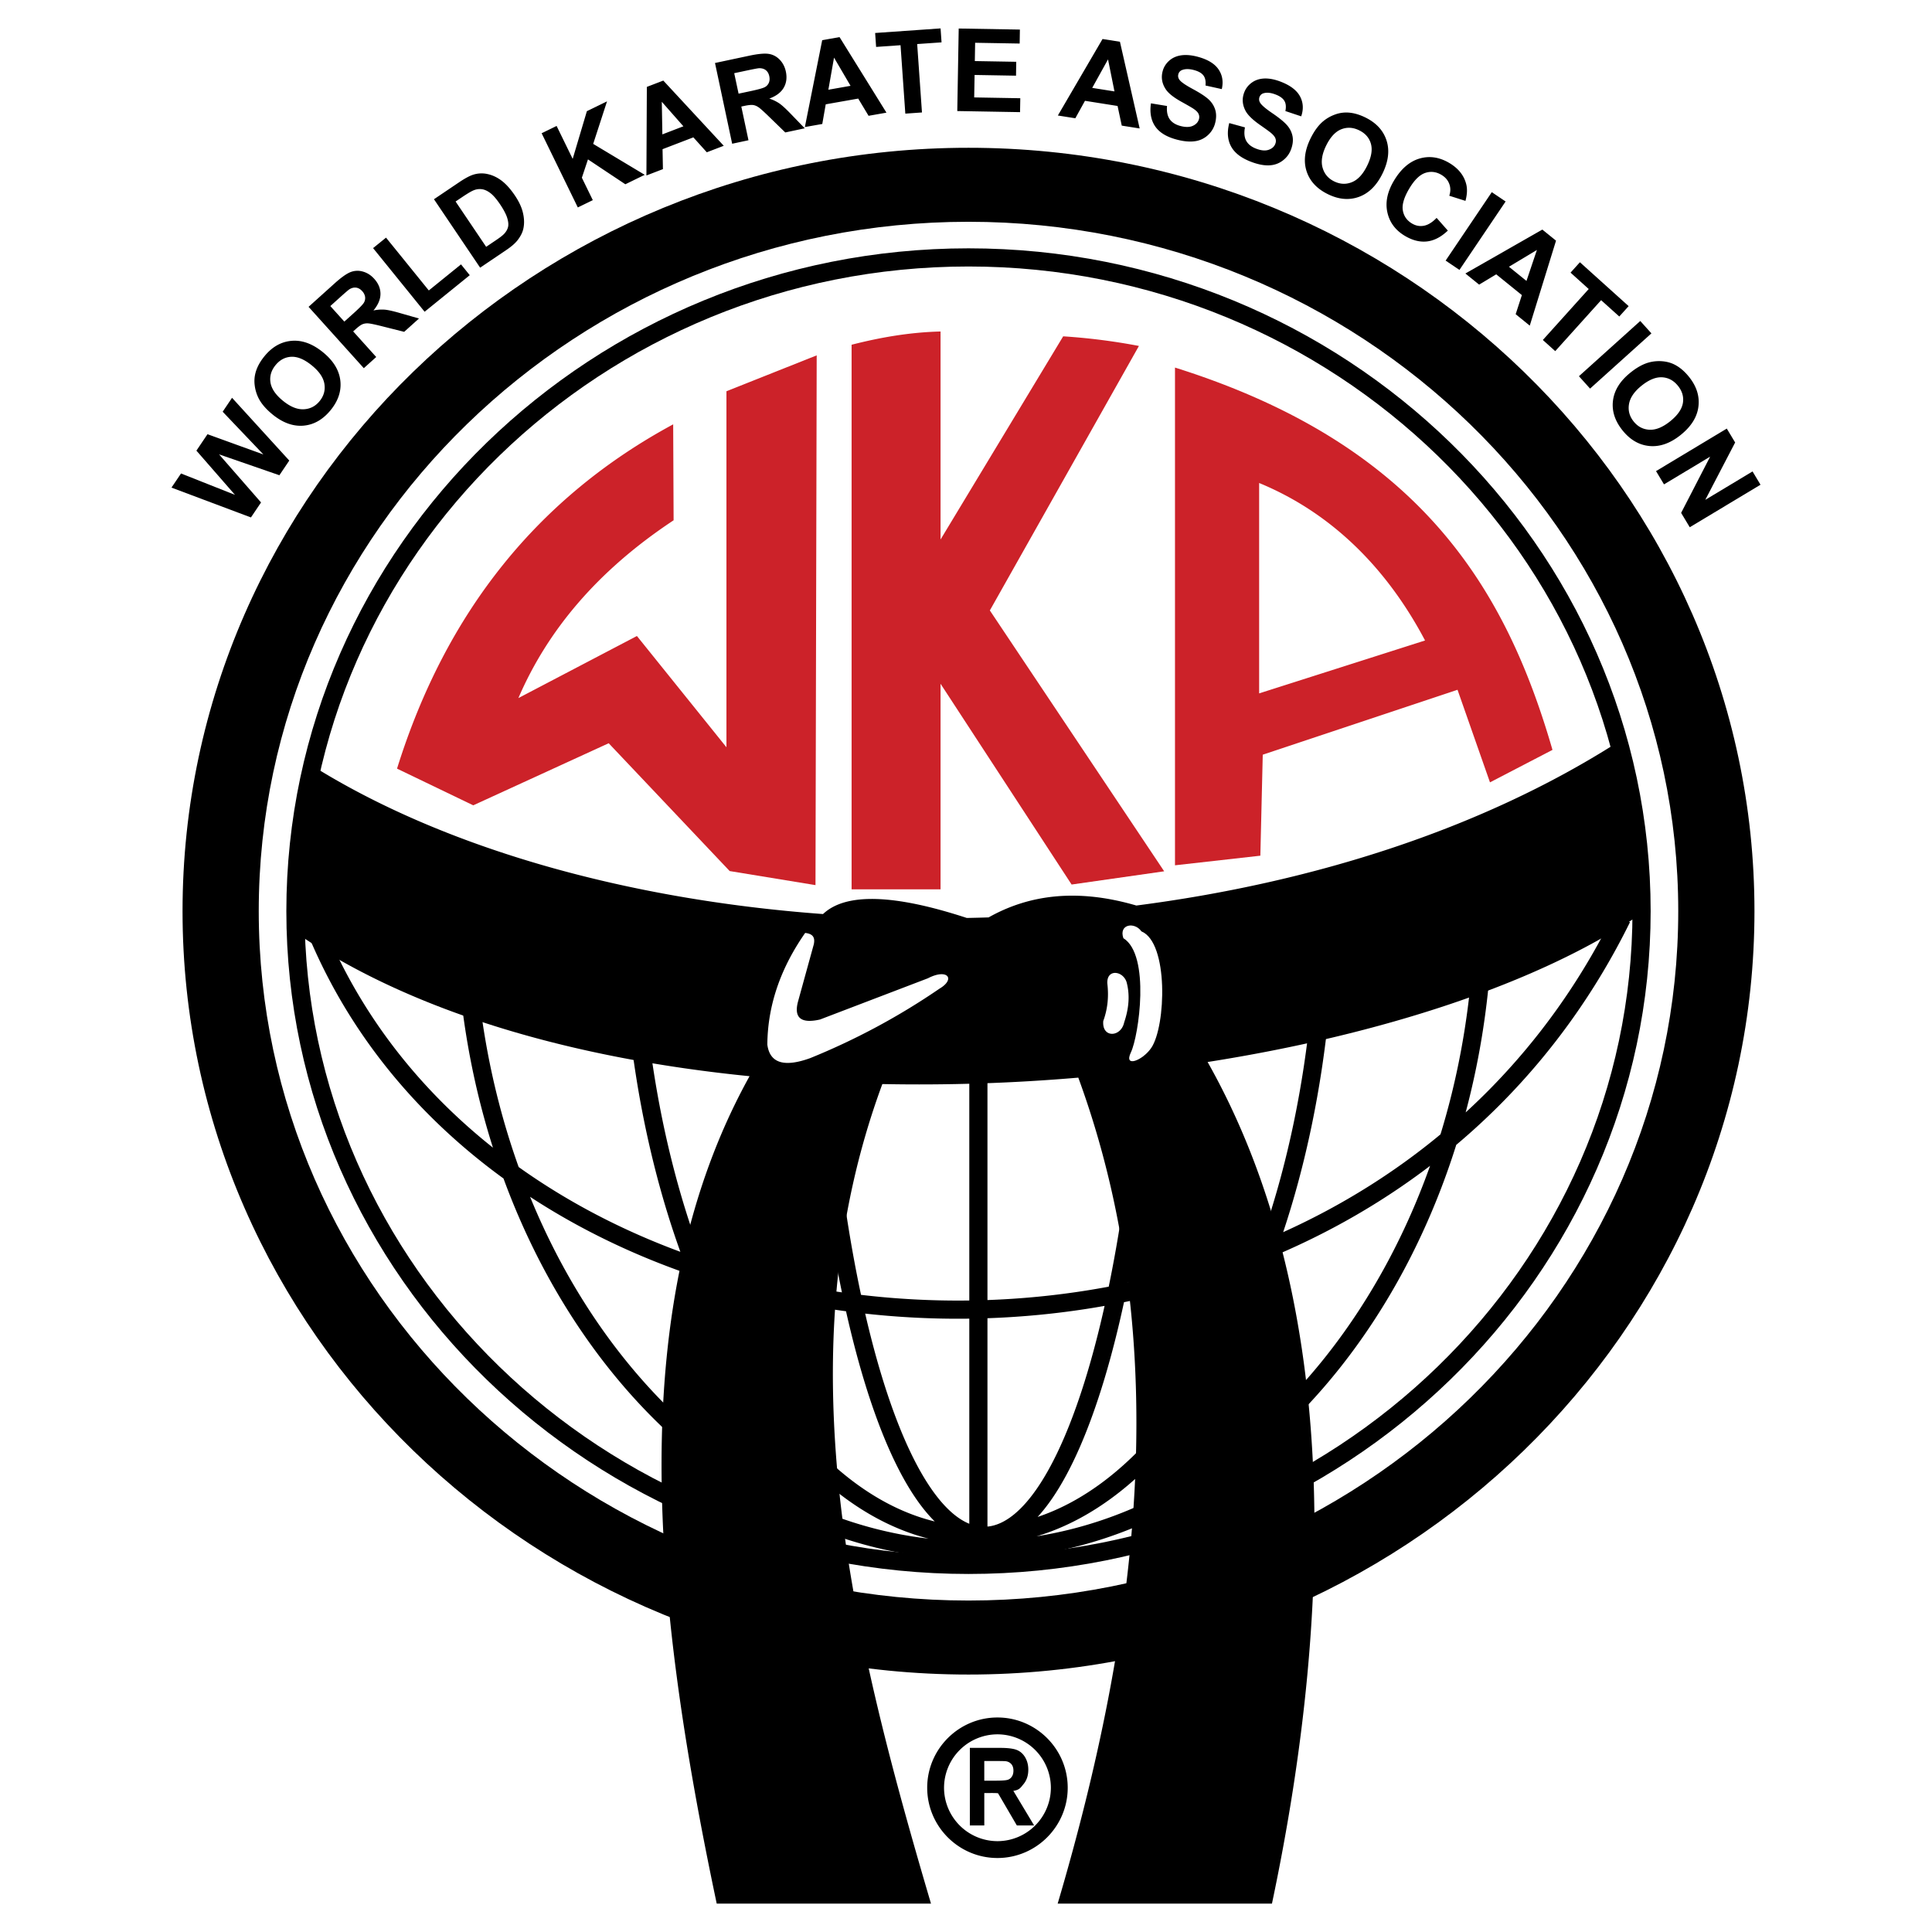
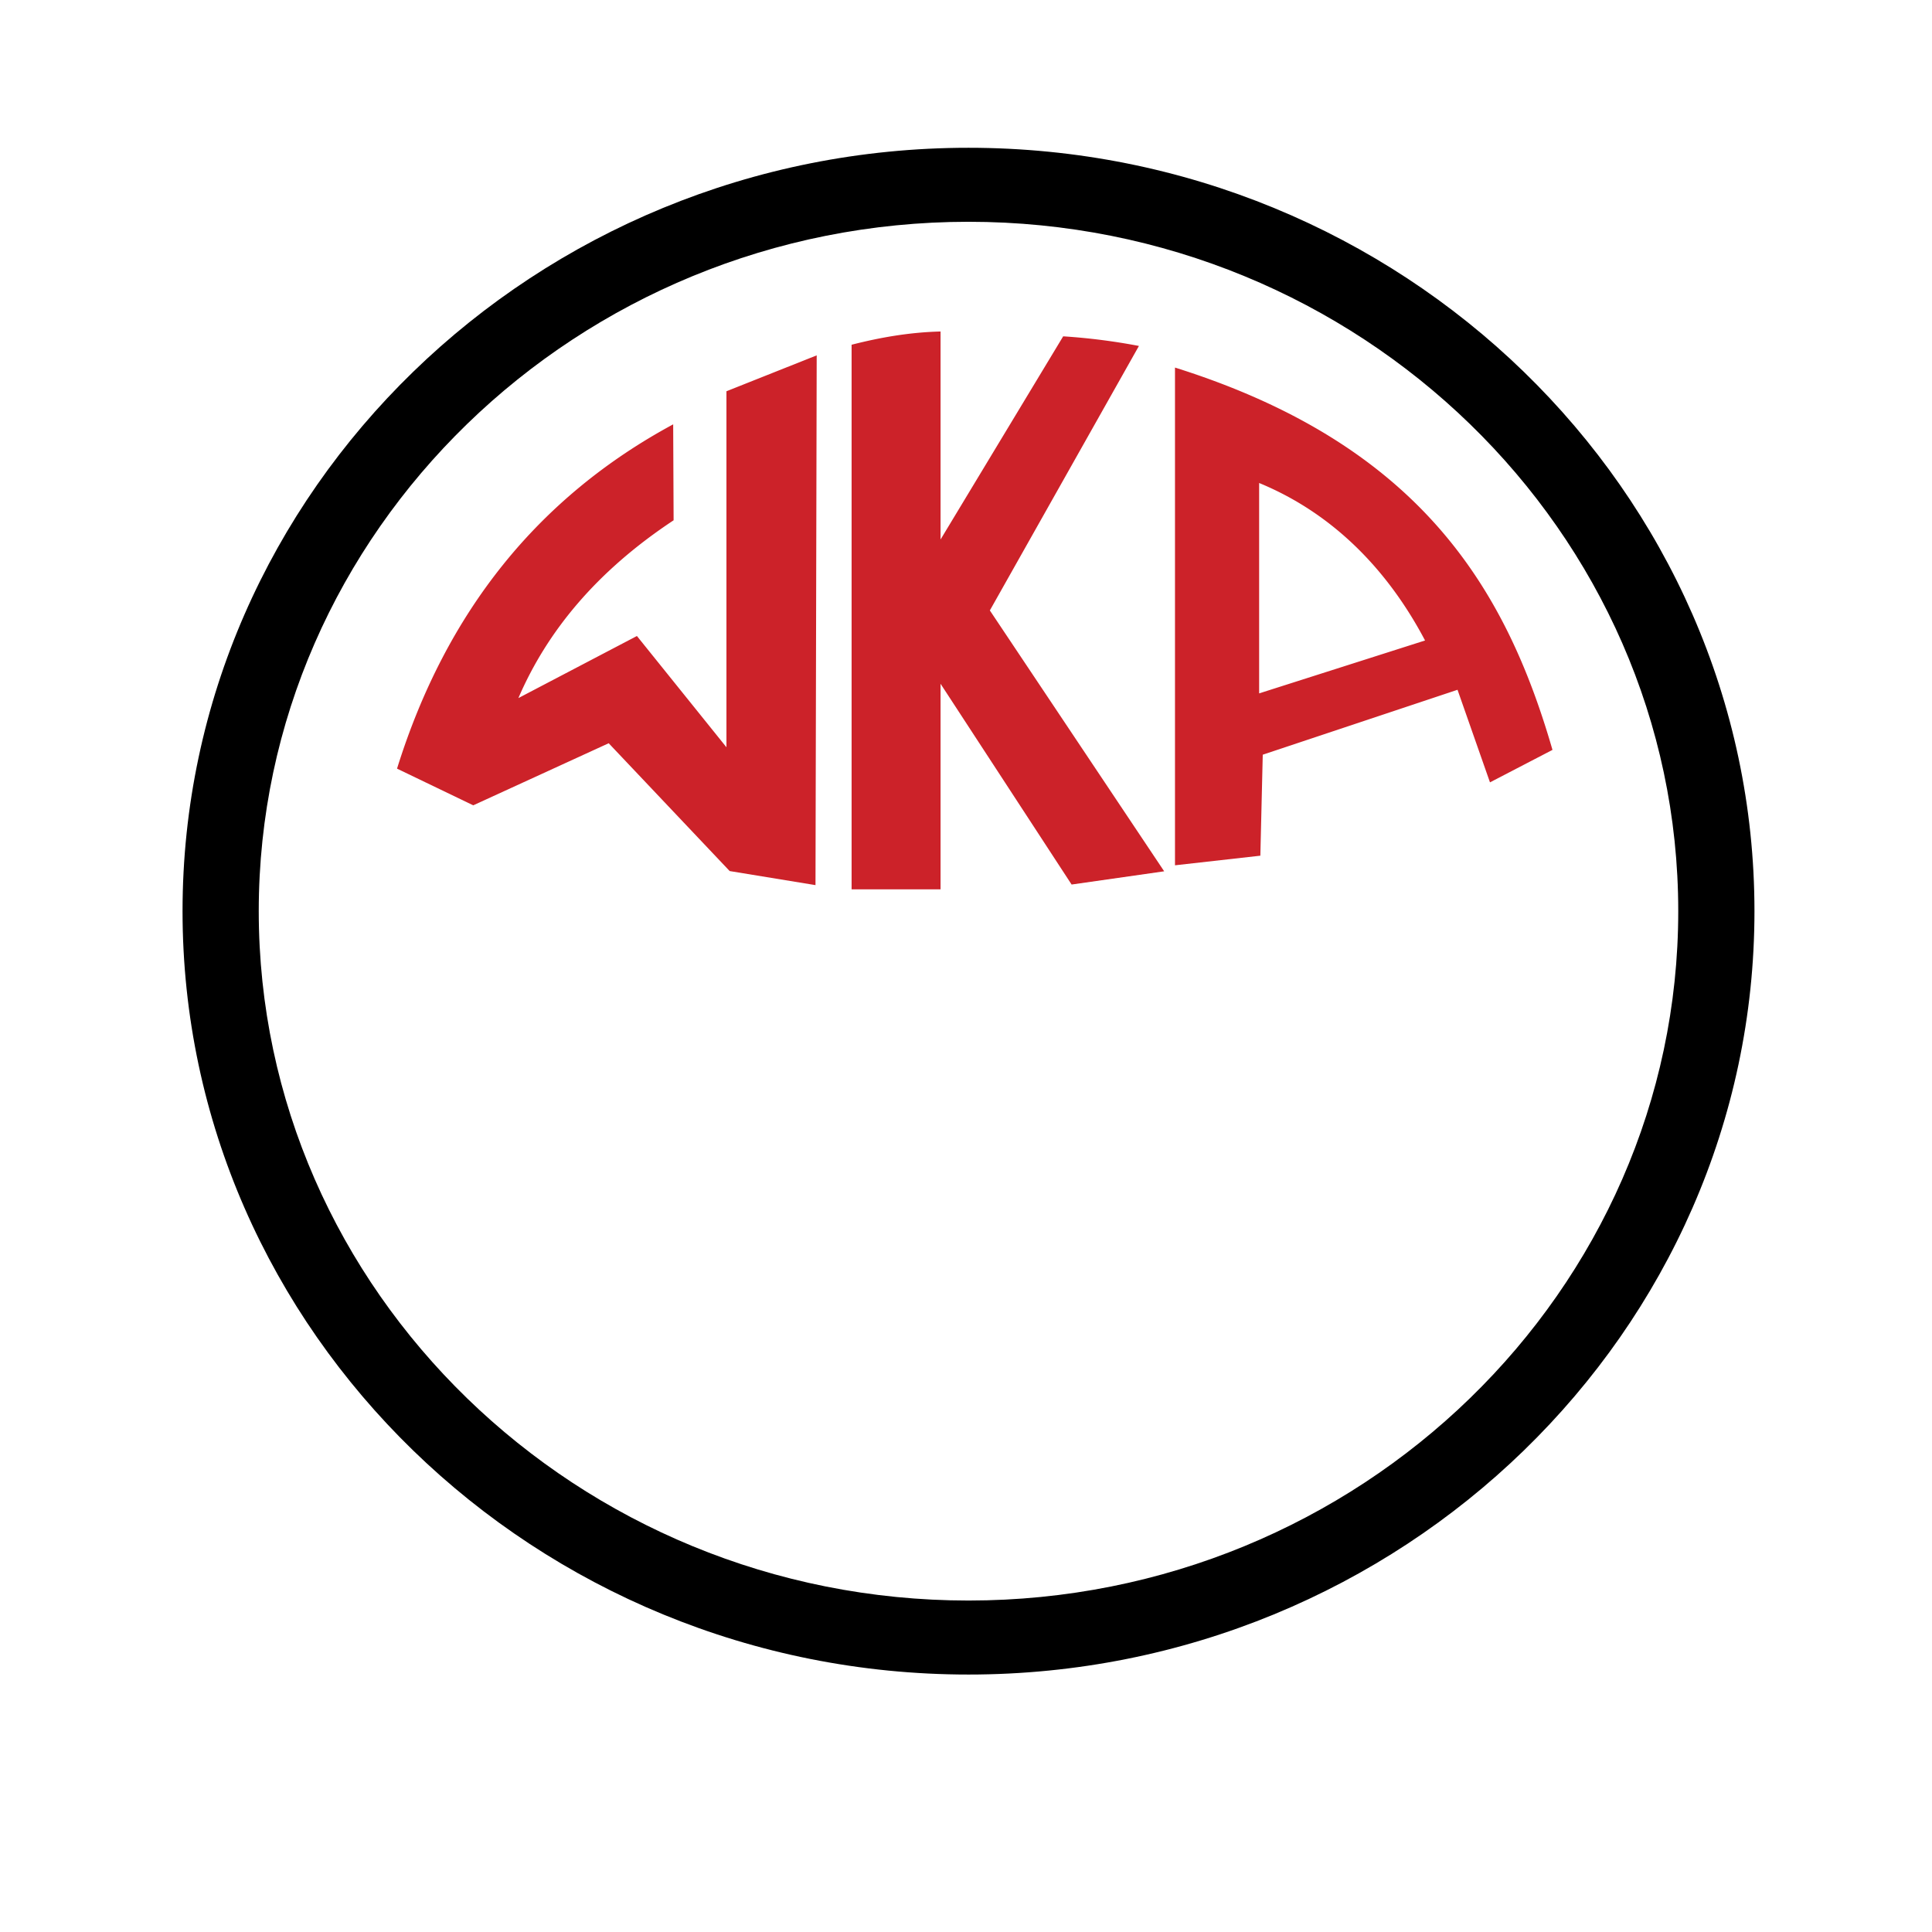
<svg xmlns="http://www.w3.org/2000/svg" width="2500" height="2500" viewBox="0 0 192.756 192.756">
-   <path fill-rule="evenodd" clip-rule="evenodd" fill="#fff" d="M0 0h192.756v192.756H0V0z" />
-   <path d="M96.627 25.682c36.986 0 67.152 29.3 67.152 65.224 0 35.924-30.166 65.223-67.152 65.223-36.986 0-67.152-29.299-67.152-65.223s30.166-65.224 67.152-65.224z" fill="none" stroke="#000" stroke-width="1.812" stroke-miterlimit="2.613" />
-   <path d="M148.006 89.55c.002.21.006.42.006.631 0 35.524-22.83 64.499-50.82 64.499-27.704 0-50.347-28.381-50.812-63.404 34.223 11.464 68.097 10.888 101.626-1.726zm-15.875 5.064c-1.434 32.728-16.387 58.617-34.518 58.617-17.887 0-32.681-25.193-34.454-57.295 23.151 5.103 46.14 4.666 68.972-1.322zm-17.217 3.462c-1.121 31.072-8.207 55.154-16.738 55.154-8.462 0-15.503-23.697-16.709-54.41a143.487 143.487 0 0 0 33.447-.744zm-83.749-6.185c19.142 48.929 103.646 54.494 130.644-.281m-64.196 14.359v47.324" fill="none" stroke="#000" stroke-width="1.812" stroke-miterlimit="2.613" />
-   <path d="M31.165 76.405c13.271 8.287 31.506 13.361 50.948 14.79 2.25-2.132 7.049-2 14.345.39.726-.014 1.451-.032 2.177-.056 3.992-2.251 8.801-2.923 14.738-1.184 17.443-2.253 34.277-7.55 47.873-16.192 2.252 7.18 3.004 12.248 2.252 17.175-10.059 6.781-25.619 11.895-43.014 14.629 12.91 22.889 12.844 53.527 6.42 83.965h-21.379c7.889-26.723 11.871-55.629 2.057-82.406a186.28 186.28 0 0 1-19.55.641c-9.931 26.869-3.082 54.885 4.853 81.766H71.507c-6.396-30.305-9.373-59.73 3.276-82.551-17.408-1.738-33.635-6.301-45.309-14.354-.093-5.444.377-11.169 1.691-16.613zM25.036 51.625l-7.927-2.976.951-1.41 5.384 2.133-3.848-4.411 1.106-1.64 5.576 2.021-4.062-4.265.936-1.388 5.709 6.263-.986 1.463-6.021-2.084 4.19 4.799-1.008 1.495zm2.175-10.259c-.652-.528-1.121-1.068-1.405-1.622a3.93 3.93 0 0 1-.395-1.307 3.217 3.217 0 0 1 .095-1.293c.153-.537.441-1.063.864-1.585.764-.943 1.667-1.461 2.711-1.553 1.042-.094 2.085.282 3.127 1.126 1.034.837 1.614 1.773 1.743 2.808.127 1.034-.188 2.021-.948 2.96-.771.952-1.675 1.474-2.71 1.566-1.036.092-2.063-.276-3.082-1.1zM28.247 40c.724.587 1.41.864 2.055.833.646-.032 1.176-.306 1.593-.822.416-.514.574-1.087.469-1.72-.104-.63-.526-1.245-1.269-1.846-.733-.594-1.41-.876-2.032-.849-.622.03-1.148.312-1.579.843-.432.534-.596 1.112-.496 1.733.103.621.52 1.231 1.259 1.828zm8.051-3.267l-5.511-6.121 2.603-2.343c.654-.589 1.179-.96 1.574-1.118a1.897 1.897 0 0 1 1.24-.056c.432.121.809.362 1.135.725.414.458.621.961.621 1.503-.001.54-.235 1.094-.703 1.655a3.882 3.882 0 0 1 1.126-.083c.342.03.873.15 1.597.361l1.823.521-1.478 1.33-2.093-.527c-.746-.19-1.232-.294-1.461-.313a1.285 1.285 0 0 0-.601.08c-.172.072-.399.236-.685.493l-.25.224 2.301 2.555-1.238 1.114zm-1.944-4.647l.914-.822c.593-.534.941-.892 1.044-1.075a.902.902 0 0 0 .113-.571 1.084 1.084 0 0 0-.288-.571c-.186-.207-.39-.322-.614-.35-.224-.028-.452.032-.683.179-.111.078-.419.341-.92.792l-.963.867 1.397 1.551zm8.01-.983l-5.141-6.348 1.292-1.046 4.267 5.27 3.213-2.602.873 1.079-4.504 3.647zm.933-11.225l2.519-1.699c.568-.382 1.029-.631 1.387-.746a2.73 2.73 0 0 1 1.453-.064c.489.107.955.329 1.399.664.442.338.879.825 1.312 1.465.379.561.636 1.093.771 1.594.164.611.192 1.177.082 1.699-.082.395-.282.793-.601 1.198-.238.301-.613.624-1.124.968l-2.592 1.749-4.606-6.828zm2.157.226l3.05 4.521 1.028-.693c.385-.26.649-.468.791-.628.186-.206.308-.425.366-.658.058-.234.028-.535-.083-.903-.114-.368-.349-.817-.704-1.345-.356-.528-.676-.899-.959-1.12-.285-.22-.565-.353-.838-.397a1.592 1.592 0 0 0-.855.109c-.222.086-.613.319-1.176.699l-.62.415zm12.195.593l-3.61-7.402 1.494-.729 1.604 3.286 1.416-4.759 2.01-.98-1.38 4.243 5.142 3.086-1.934.943-3.729-2.482-.609 1.829 1.091 2.237-1.495.728zm14.56-6.152l-1.69.648-1.342-1.489-3.074 1.18.037 1.99-1.647.633.043-8.838 1.641-.63 6.032 6.506zm-4.026-1.944l-2.155-2.446.057 3.252 2.098-.806zm4.865 1.74l-1.712-8.056 3.425-.728c.861-.183 1.5-.243 1.921-.182.421.062.789.252 1.102.572.313.322.52.719.621 1.195.128.604.057 1.143-.214 1.612-.271.467-.75.83-1.437 1.082a3.89 3.89 0 0 1 1.016.492c.281.197.681.567 1.202 1.111l1.319 1.362-1.945.413-1.549-1.504c-.551-.537-.92-.871-1.108-1.001s-.375-.207-.561-.232c-.185-.023-.463.005-.839.084l-.328.069.715 3.363-1.628.348zm.64-4.996l1.202-.255c.781-.166 1.261-.302 1.442-.409a.895.895 0 0 0 .383-.438c.074-.185.088-.397.037-.639-.058-.272-.177-.475-.357-.61-.18-.136-.407-.198-.681-.187-.135.011-.533.086-1.193.226l-1.268.27.435 2.042zm14.753 1.895l-1.783.314-1.033-1.718-3.242.572-.344 1.961-1.737.307 1.729-8.668 1.731-.305 4.679 7.537zM84.86 8.563L83.211 5.75l-.565 3.203 2.214-.39zm5.464 2.774l-.477-6.826-2.437.171-.097-1.391 6.528-.457.097 1.392-2.431.169.478 6.825-1.661.117zm5.184-.258l.143-8.234 6.104.106-.023 1.394-4.443-.077-.031 1.825 4.133.072-.023 1.386-4.133-.072-.04 2.241 4.6.081-.025 1.388-6.262-.11zm18.197 1.738l-1.787-.283-.418-1.961-3.252-.515-.963 1.742-1.742-.276L110 3.892l1.736.274 1.969 8.651zm-2.514-3.697l-.643-3.196-1.578 2.845 2.221.351zm3.639 1.19l1.605.265c-.049.551.039.987.262 1.312.221.321.576.549 1.064.68.516.138.938.133 1.256-.017.322-.148.521-.369.602-.662a.739.739 0 0 0-.039-.524c-.074-.163-.236-.329-.486-.499-.168-.117-.566-.347-1.191-.693-.805-.444-1.338-.869-1.6-1.272-.373-.568-.475-1.167-.305-1.797.107-.405.324-.752.648-1.044.324-.29.727-.47 1.209-.54.482-.067 1.027-.02 1.639.144 1 .269 1.691.688 2.08 1.261.387.573.494 1.228.324 1.966l-1.625-.359c.043-.428-.027-.762-.205-1-.178-.24-.494-.42-.945-.541-.467-.125-.859-.129-1.174-.007a.598.598 0 0 0-.387.424.624.624 0 0 0 .109.547c.156.225.602.534 1.332.927.732.395 1.26.74 1.582 1.037.32.298.541.646.662 1.045.119.399.113.85-.021 1.352a2.41 2.41 0 0 1-.725 1.179 2.35 2.35 0 0 1-1.311.599c-.516.071-1.119.012-1.811-.173-1.006-.269-1.715-.708-2.131-1.317-.412-.612-.553-1.376-.418-2.293zm7.813 1.969l1.568.432c-.105.542-.064.986.123 1.332.186.342.514.606.986.788.5.192.918.231 1.252.115.336-.114.559-.312.666-.595a.745.745 0 0 0 .018-.525c-.057-.17-.199-.353-.432-.548-.154-.134-.527-.404-1.113-.813-.752-.525-1.238-1.003-1.457-1.433-.311-.604-.35-1.209-.115-1.818.15-.392.4-.714.754-.972.354-.255.773-.391 1.258-.41.488-.017 1.025.087 1.617.314.965.371 1.609.861 1.936 1.471.324.61.363 1.273.117 1.99l-1.578-.527c.086-.421.053-.761-.1-1.017-.152-.257-.447-.47-.885-.637-.449-.173-.84-.218-1.166-.129a.598.598 0 0 0-.43.381.627.627 0 0 0 .053.556c.131.24.541.594 1.229 1.062.688.469 1.176.868 1.463 1.196.289.331.471.699.551 1.109.076.41.021.857-.164 1.342-.17.44-.449.807-.842 1.097-.393.29-.848.444-1.367.458-.52.016-1.113-.105-1.781-.362-.973-.373-1.633-.883-1.982-1.533-.349-.651-.41-1.426-.179-2.324zm8.097 1.562c.367-.754.789-1.333 1.264-1.734a3.924 3.924 0 0 1 1.186-.679 3.23 3.23 0 0 1 1.281-.199c.557.028 1.135.191 1.738.485 1.09.532 1.797 1.295 2.123 2.292.324.995.193 2.096-.395 3.3-.584 1.196-1.365 1.971-2.344 2.331-.979.356-2.012.271-3.098-.259-1.102-.537-1.812-1.3-2.135-2.287-.321-.989-.194-2.073.38-3.25zm1.563.701c-.408.837-.523 1.568-.348 2.189.176.622.562 1.077 1.158 1.368.596.29 1.189.315 1.781.071.59-.244 1.096-.792 1.514-1.651.414-.848.537-1.572.369-2.171-.168-.599-.561-1.048-1.176-1.348-.617-.301-1.217-.331-1.801-.093-.581.238-1.081.782-1.497 1.635zm11.029 7.197l1.119 1.267c-.676.644-1.371 1.004-2.09 1.083-.715.078-1.453-.111-2.211-.566-.938-.563-1.516-1.347-1.734-2.349-.219-1.003.006-2.061.672-3.17.707-1.175 1.559-1.905 2.557-2.191.996-.285 1.988-.131 2.979.463.861.519 1.412 1.195 1.643 2.03.143.494.121 1.072-.057 1.735l-1.615-.512c.139-.415.139-.81-.002-1.182-.137-.371-.395-.67-.773-.897-.521-.314-1.061-.382-1.611-.202-.551.18-1.08.69-1.586 1.531-.535.893-.758 1.625-.664 2.196.092.573.396 1.013.91 1.321.379.228.777.304 1.195.226.415-.077.838-.339 1.268-.783zm.9 4.261l4.604-6.828 1.379.93-4.605 6.828-1.378-.93zm8.393 6.488l-1.406-1.14.619-1.907-2.559-2.071-1.705 1.027-1.371-1.11 7.676-4.382 1.367 1.106-2.621 8.477zm-.328-4.46l1.041-3.089-2.789 1.675 1.748 1.414zm1.633 5.891l4.578-5.084-1.814-1.635.934-1.036 4.863 4.378-.934 1.036-1.812-1.63-4.578 5.084-1.237-1.113zm3.601 3.617l6.119-5.511 1.113 1.235-6.121 5.51-1.111-1.234zm5.114-.339c.65-.528 1.277-.875 1.877-1.038a3.913 3.913 0 0 1 1.361-.114c.461.043.877.163 1.244.361.494.261.949.653 1.371 1.175.764.943 1.082 1.934.955 2.974-.125 1.04-.709 1.981-1.752 2.825-1.033.837-2.068 1.21-3.109 1.121-1.037-.09-1.938-.604-2.697-1.543-.771-.953-1.094-1.945-.969-2.976.127-1.033.699-1.961 1.719-2.785zm1.119 1.296c-.725.586-1.137 1.2-1.24 1.836-.104.639.055 1.214.473 1.73.416.514.943.787 1.584.816.637.029 1.326-.256 2.07-.857.732-.593 1.148-1.198 1.252-1.811.1-.614-.066-1.188-.498-1.72-.432-.533-.963-.814-1.592-.845-.627-.028-1.311.254-2.049.851zm1.459 8.509l7.059-4.242.834 1.387-2.979 5.722 4.715-2.833.795 1.325-7.059 4.242-.861-1.432 2.895-5.611-4.604 2.766-.795-1.324z" fill-rule="evenodd" clip-rule="evenodd" />
+   <path fill-rule="evenodd" clip-rule="evenodd" fill="#fff" d="M0 0h192.756v192.756V0z" />
  <path d="M96.627 22.127c39.001 0 70.812 30.897 70.812 68.779 0 37.881-31.811 68.78-70.812 68.78-39.002 0-70.812-30.898-70.812-68.78 0-37.882 31.81-68.779 70.812-68.779zm0-7.383c43.189 0 78.416 34.213 78.416 76.162 0 41.95-35.227 76.163-78.416 76.163s-78.415-34.213-78.415-76.163c0-41.949 35.226-76.162 78.415-76.162z" fill-rule="evenodd" clip-rule="evenodd" />
  <path d="M67.163 42.336c-13.501 7.292-22.685 18.742-27.551 34.351l7.602 3.66 13.515-6.194L72.8 86.906l8.562 1.403.12-52.855-9.004 3.582v35.519l-8.932-11.101-11.826 6.194c2.876-6.675 7.813-12.663 15.486-17.738l-.043-9.574zm50.066 43.995V36.672c24.504 7.705 33.023 22.111 37.662 38.145l-6.236 3.239-3.238-9.236-19.432 6.477-.24 10.076-8.516.958zM84.964 34.395V88.73h8.875V68.219l13.075 20.031 9.236-1.32-17.392-26.027 14.873-26.388a61.228 61.228 0 0 0-7.557-.959l-12.235 20.27V33.073c-3.138.081-6.057.602-8.875 1.322zm40.661 34.784V48.188c7.686 3.169 13.023 9.026 16.553 15.713l-16.553 5.278z" fill-rule="evenodd" clip-rule="evenodd" fill="#cc2229" />
-   <path d="M96.762 182.125v-7.738h3.031c.762 0 1.314.07 1.66.209s.623.387.83.74c.207.357.311.762.311 1.221 0 .58-.158 1.061-.471 1.439-.314.375-.396.58-1.021.678l2.072 3.451h-1.723l-1.867-3.197c-.031-.055-1.033-.033-1.09-.033h-.291v3.23h-1.441zm1.441-4.467h1.062c.691 0 1.123-.029 1.297-.094a.776.776 0 0 0 .402-.328c.098-.154.146-.348.146-.58 0-.26-.064-.469-.193-.631a.863.863 0 0 0-.543-.303c-.115-.018-.465-.025-1.051-.025h-1.121v1.961h.001zm1.313-6.304c3.861 0 7.01 3.15 7.01 7.01 0 3.861-3.148 7.01-7.01 7.01-3.86 0-7.009-3.148-7.009-7.01-.001-3.86 3.148-7.01 7.009-7.01zm0 1.681a5.34 5.34 0 0 1 5.33 5.328 5.34 5.34 0 0 1-5.33 5.33 5.34 5.34 0 0 1-5.329-5.33 5.34 5.34 0 0 1 5.329-5.328z" fill-rule="evenodd" clip-rule="evenodd" />
  <path d="M80.331 93.079c-2.255 3.232-3.739 6.933-3.774 11.14.243 1.842 1.666 2.293 4.267 1.354a68.148 68.148 0 0 0 12.903-6.93c1.648-.973.799-2.049-1.145-1.041l-10.77 4.115c-1.908.434-2.636-.174-2.185-1.822l1.566-5.681c.138-.66-.065-1.048-.862-1.135zM112.396 97.975c.357 1.311.227 2.658-.238 4.031-.314 1.494-2.24 1.59-2.084-.143.402-1.102.572-2.33.404-3.746-.072-1.471 1.54-1.281 1.918-.142z" fill-rule="evenodd" clip-rule="evenodd" fill="#fff" />
-   <path d="M113.879 92.922c2.727 1.123 2.449 9.455.988 11.619-.854 1.266-2.787 2.023-2.037.455.789-1.652 1.961-9.711-.75-11.393-.486-1.39 1.111-1.665 1.799-.681z" fill-rule="evenodd" clip-rule="evenodd" fill="#fff" />
</svg>